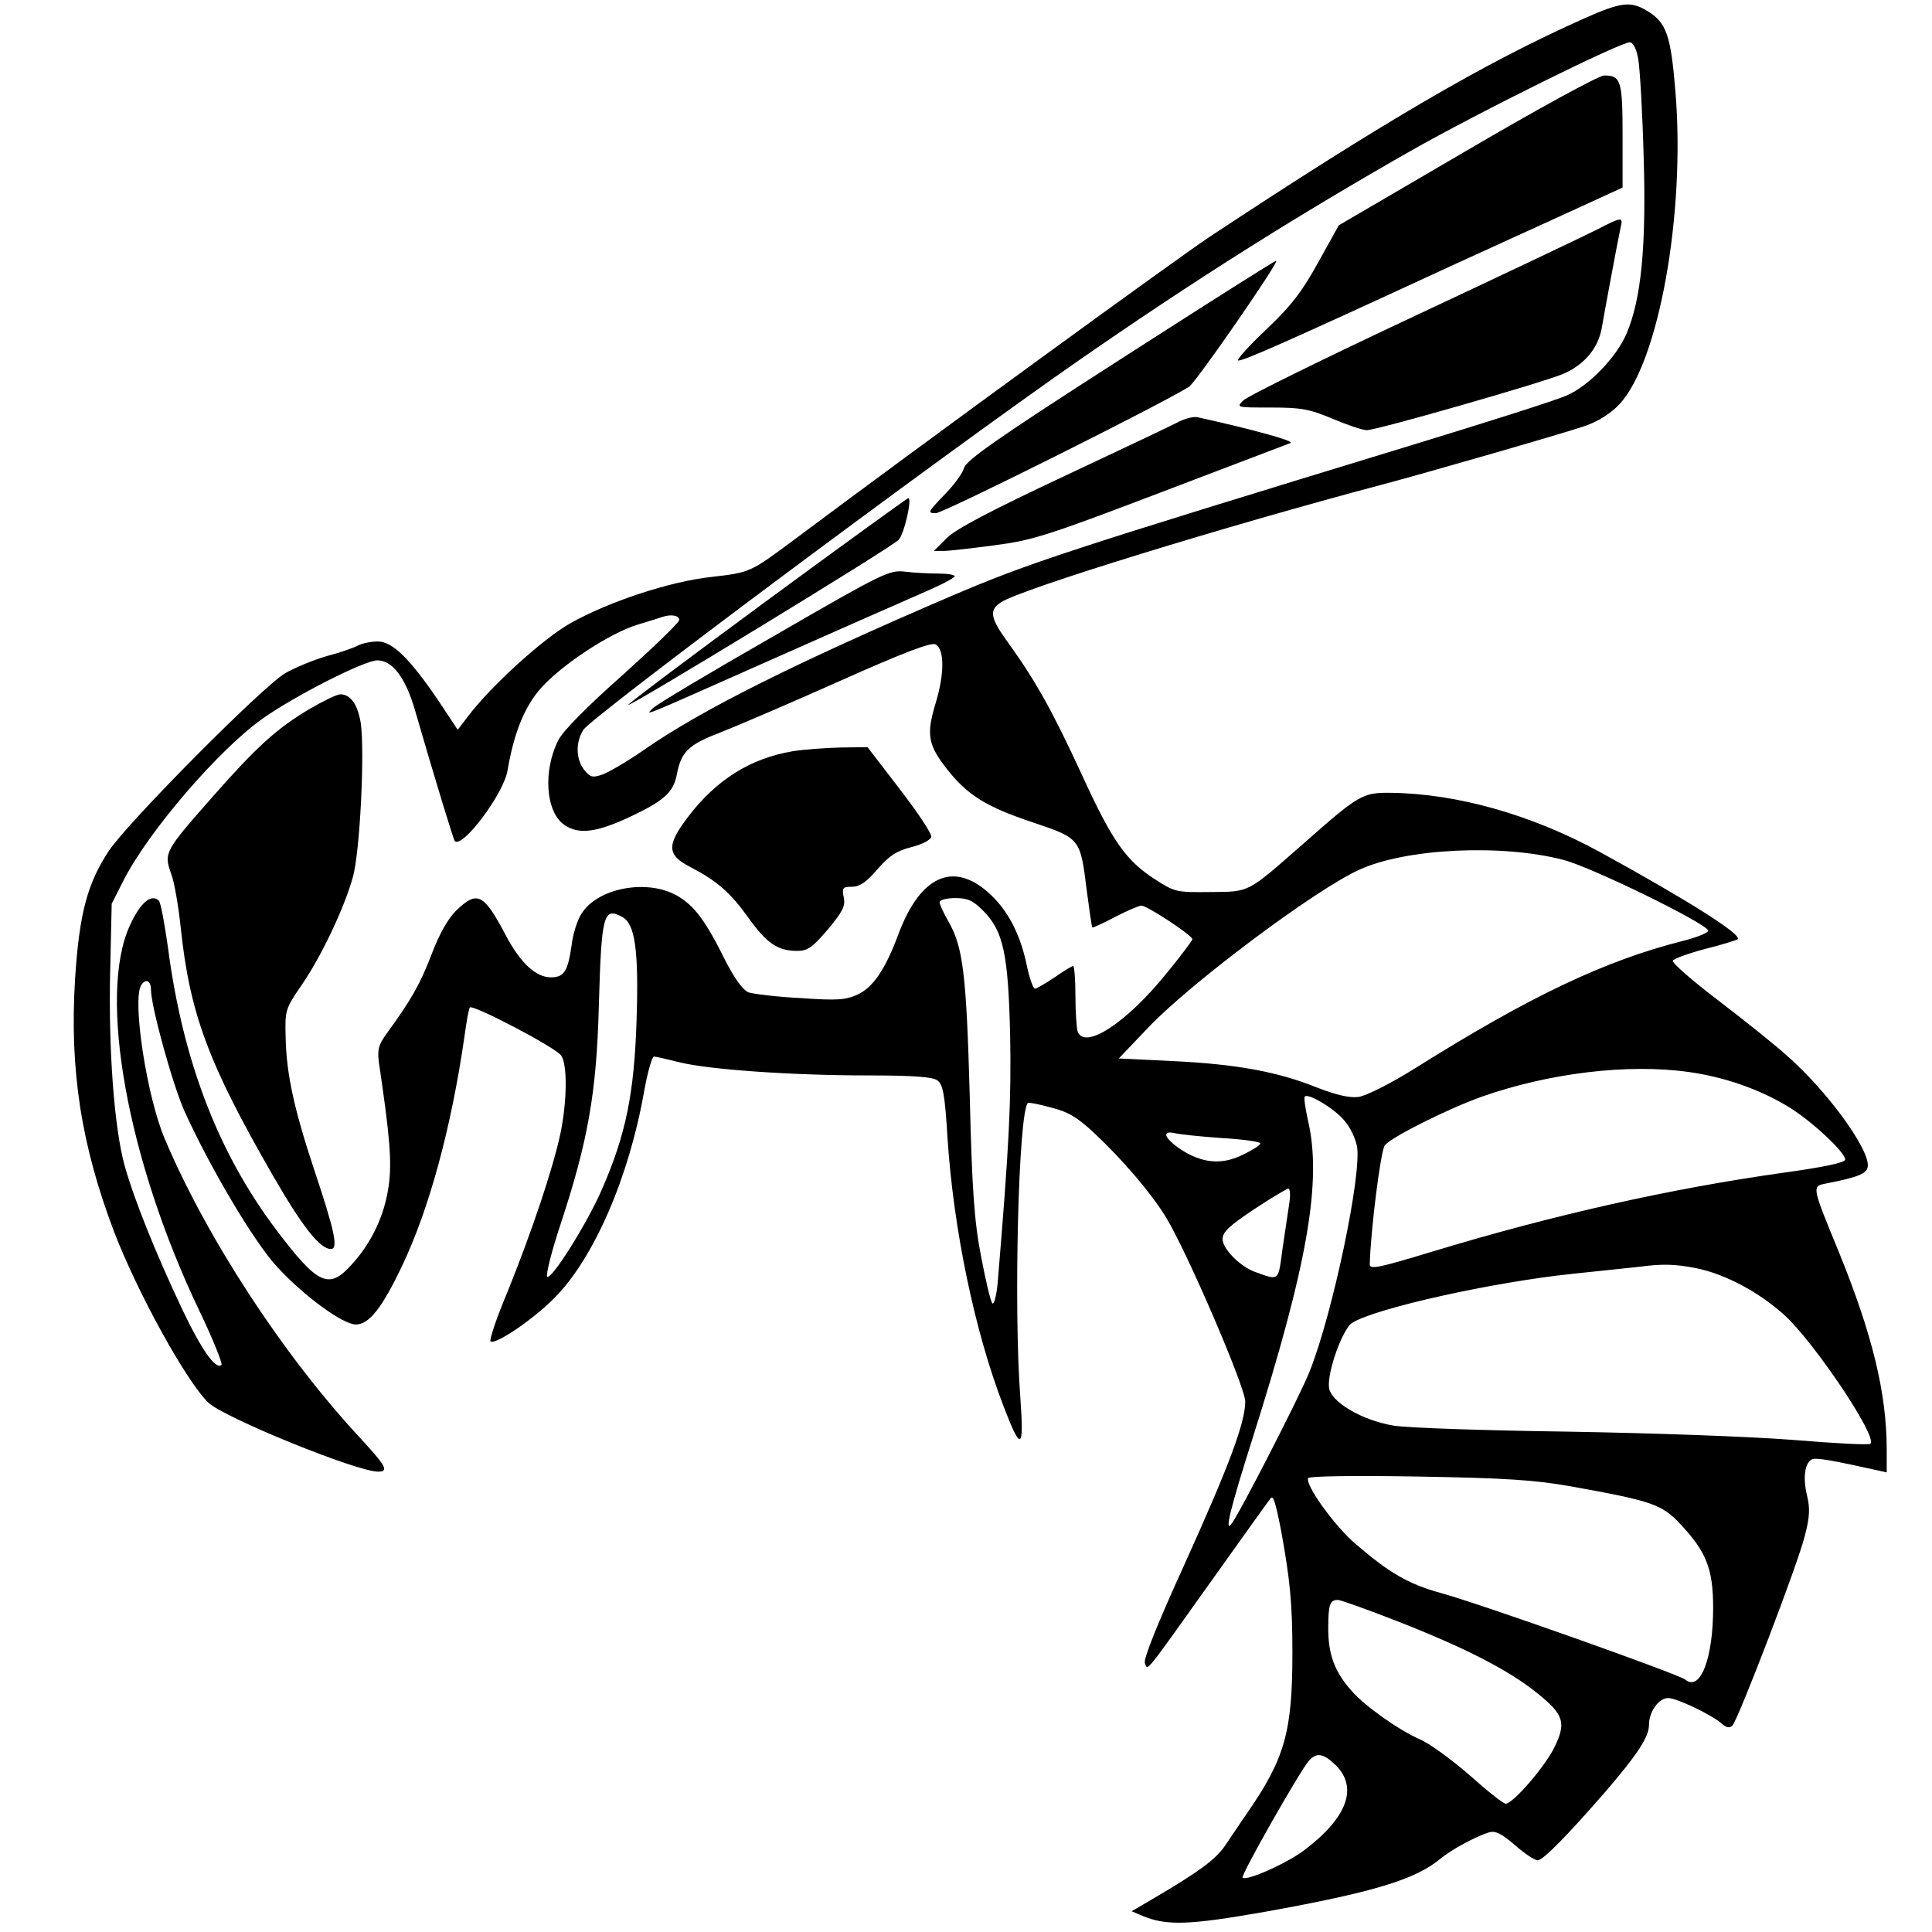
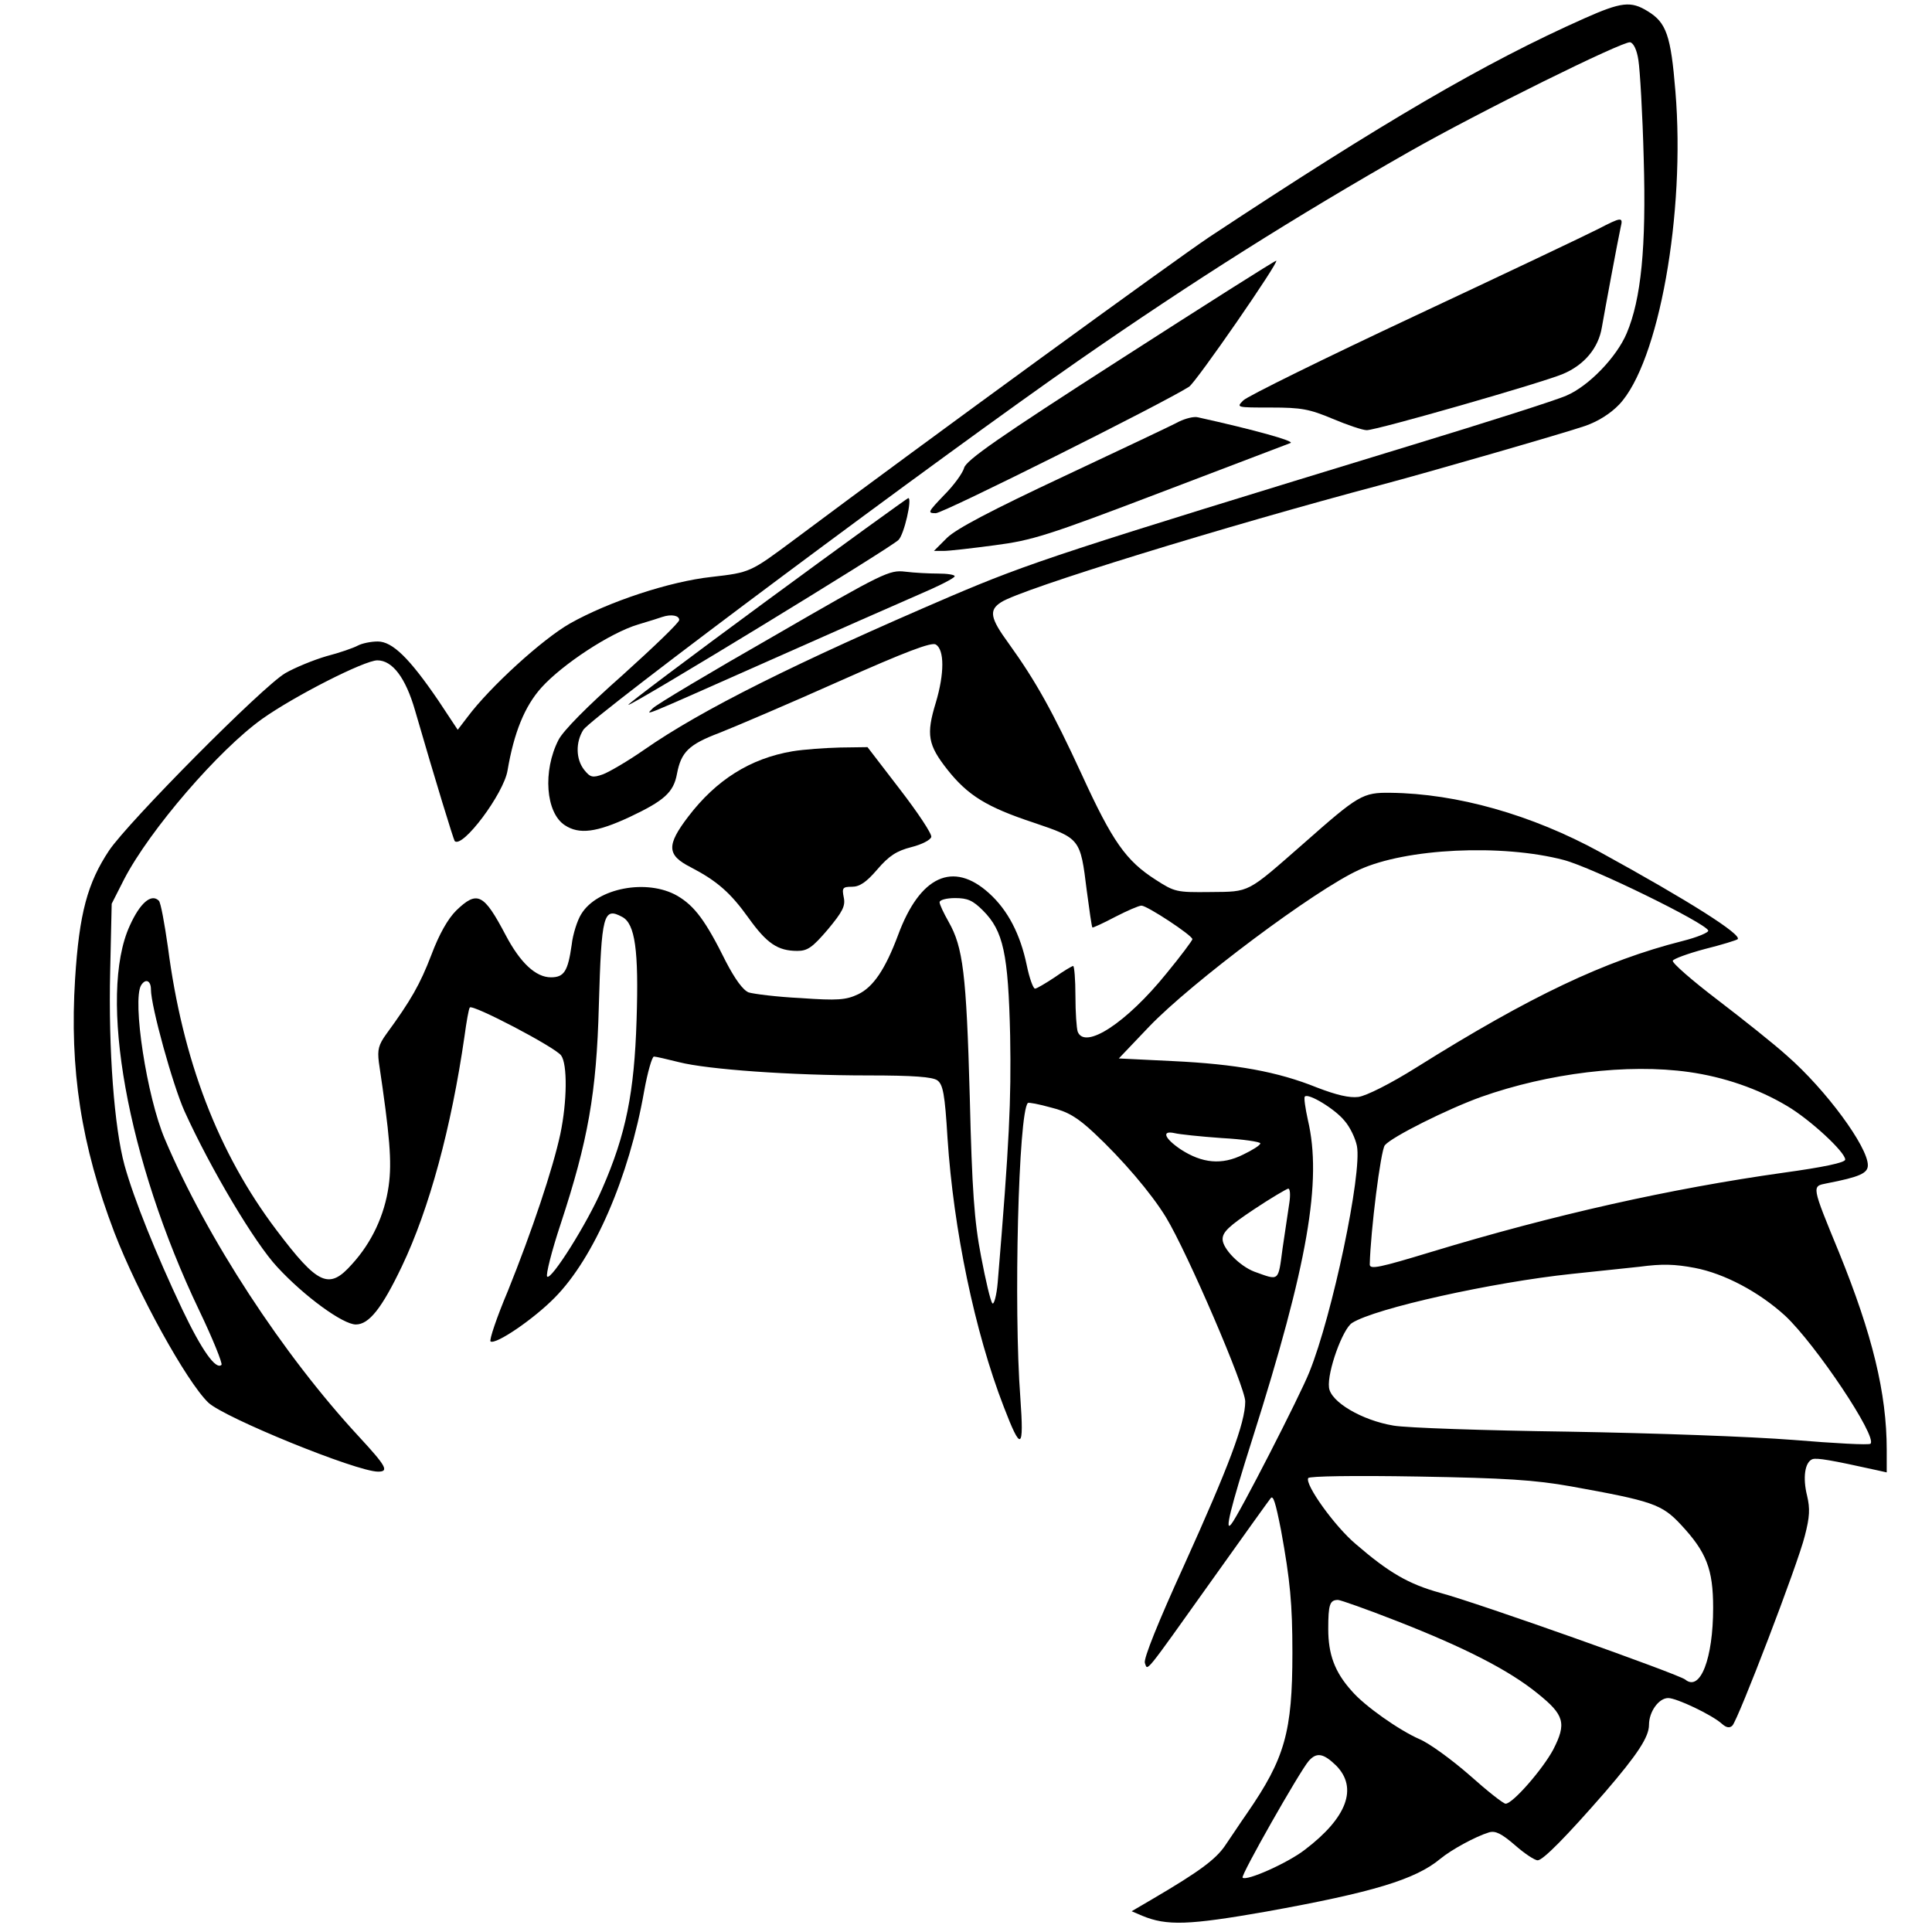
<svg xmlns="http://www.w3.org/2000/svg" version="1.0" width="512pt" height="512pt" viewBox="0 0 512 512" preserveAspectRatio="xMidYMid meet">
  <g transform="translate(0,512) scale(0.1,-0.1)" fill="#000000" stroke="none">
    <path d="M4198 5071 c-263 -117 -533 -275 -993 -579 -94 -63 -736 -530 -1100 -802 -117 -87 -116 -87 -220 -99 -110 -12 -271 -65 -374 -123 -74 -42 -213 -169 -272 -248 l-26 -34 -51 77 c-77 113 -122 157 -161 157 -18 0 -42 -5 -53 -11 -11 -6 -48 -19 -83 -28 -34 -10 -83 -30 -109 -45 -60 -35 -415 -393 -467 -470 -57 -86 -79 -166 -90 -340 -15 -240 16 -441 104 -672 62 -161 191 -395 249 -451 42 -40 393 -183 450 -183 30 0 21 15 -51 93 -201 217 -403 526 -514 788 -48 112 -87 368 -63 408 12 19 26 12 26 -11 0 -45 58 -254 89 -323 69 -152 186 -349 246 -413 72 -78 174 -152 208 -152 35 0 69 43 122 154 73 153 131 368 166 610 5 37 11 72 14 76 6 10 226 -105 242 -127 17 -23 16 -122 -2 -208 -20 -93 -75 -257 -139 -416 -30 -71 -50 -131 -46 -134 14 -9 114 59 170 116 104 105 197 319 237 547 9 50 21 92 26 92 5 0 35 -7 67 -15 75 -19 294 -35 501 -35 121 0 170 -4 183 -13 15 -11 20 -36 27 -153 16 -243 72 -513 149 -712 46 -120 54 -116 44 24 -18 237 -5 757 20 781 2 2 29 -3 61 -12 45 -11 70 -26 114 -67 75 -70 152 -160 191 -224 57 -94 210 -450 210 -488 0 -57 -44 -173 -162 -434 -68 -149 -108 -248 -104 -259 8 -21 -5 -37 176 217 84 118 155 217 157 219 7 10 13 -9 28 -85 24 -132 30 -194 30 -324 0 -210 -20 -280 -120 -425 -19 -27 -45 -67 -59 -87 -25 -36 -68 -68 -189 -139 l-58 -34 28 -12 c65 -27 123 -25 328 11 283 51 396 85 462 140 29 24 93 59 129 70 17 5 33 -3 69 -34 25 -22 52 -40 60 -40 14 0 76 63 178 180 87 101 117 147 117 179 0 35 26 71 51 71 22 0 115 -44 142 -68 12 -11 21 -12 28 -5 15 15 174 429 192 503 13 50 14 72 6 106 -12 48 -6 89 14 97 12 4 48 -2 170 -29 l27 -6 0 60 c0 150 -38 305 -126 522 -74 180 -73 176 -33 184 88 17 109 27 109 48 0 49 -111 200 -214 290 -33 30 -116 96 -184 148 -67 51 -121 98 -119 104 2 5 40 19 85 31 44 11 83 23 87 26 12 12 -128 101 -365 231 -181 99 -379 155 -555 157 -74 1 -85 -6 -230 -134 -152 -133 -141 -128 -248 -129 -89 -1 -94 0 -145 33 -78 50 -114 101 -195 278 -77 167 -122 248 -194 348 -49 67 -53 88 -20 109 53 35 596 202 1007 311 121 32 488 138 540 156 35 12 68 33 91 57 105 111 176 507 149 830 -12 148 -24 182 -73 212 -45 28 -70 25 -169 -19z m144 -111 c4 -25 11 -142 14 -260 7 -236 -7 -373 -45 -463 -27 -64 -101 -140 -159 -165 -26 -12 -212 -71 -412 -132 -923 -282 -1011 -311 -1220 -400 -410 -176 -661 -301 -813 -407 -43 -30 -93 -59 -109 -65 -28 -10 -34 -8 -50 12 -22 28 -23 73 -2 106 24 36 946 724 1313 979 304 211 574 381 874 552 188 107 567 294 587 291 9 -2 18 -20 22 -48z m-2542 -1483 c0 -7 -68 -72 -150 -146 -94 -83 -158 -148 -170 -172 -42 -82 -34 -193 17 -226 38 -25 84 -19 172 22 91 43 116 65 125 114 11 58 31 78 113 109 43 17 186 78 318 137 175 78 244 104 255 97 23 -14 23 -77 0 -154 -26 -85 -21 -112 31 -178 54 -68 104 -99 228 -140 124 -42 124 -42 141 -180 7 -52 13 -96 15 -98 1 -1 28 11 60 28 31 16 63 30 70 30 15 0 135 -79 135 -89 0 -3 -31 -45 -69 -91 -105 -130 -216 -203 -235 -154 -3 9 -6 51 -6 95 0 43 -3 79 -6 79 -3 0 -25 -13 -49 -30 -24 -16 -48 -30 -52 -30 -5 0 -15 28 -22 62 -17 82 -50 146 -100 191 -95 86 -183 46 -241 -111 -34 -91 -66 -138 -106 -157 -32 -15 -54 -17 -152 -10 -63 3 -125 11 -138 15 -15 6 -36 35 -60 81 -54 109 -83 148 -129 175 -80 46 -213 21 -255 -49 -10 -16 -22 -53 -25 -81 -10 -70 -20 -86 -55 -86 -40 0 -81 38 -120 112 -58 110 -75 119 -131 65 -22 -22 -45 -62 -66 -118 -30 -78 -54 -120 -119 -209 -21 -29 -24 -42 -20 -75 29 -195 35 -264 26 -328 -11 -78 -45 -150 -97 -207 -61 -69 -90 -56 -201 91 -154 204 -248 449 -287 749 -9 63 -19 118 -24 123 -20 20 -50 -6 -77 -66 -85 -185 -7 -621 184 -1020 36 -75 62 -140 59 -144 -15 -14 -52 38 -104 147 -70 148 -128 292 -153 382 -27 99 -43 305 -38 515 l4 178 33 65 c68 131 251 343 366 425 86 61 271 155 305 155 40 0 75 -46 100 -133 55 -190 102 -342 105 -346 21 -20 130 126 140 187 17 100 45 170 90 220 55 61 182 145 256 167 30 9 59 18 64 20 24 8 45 4 45 -8z m2344 -636 c76 -20 376 -167 383 -187 2 -5 -29 -18 -69 -28 -205 -52 -403 -146 -703 -334 -70 -44 -134 -76 -155 -79 -24 -3 -58 5 -110 25 -104 42 -214 62 -382 70 l-143 7 80 84 c112 117 440 363 557 416 124 57 378 69 542 26z m-1539 -134 c54 -54 67 -114 72 -332 3 -171 -2 -282 -33 -654 -3 -35 -10 -59 -14 -55 -5 5 -18 61 -30 124 -18 93 -24 175 -30 423 -9 328 -18 397 -56 464 -13 23 -24 46 -24 52 0 6 18 11 41 11 33 0 47 -6 74 -33z m-956 -17 c34 -18 44 -88 38 -273 -6 -192 -28 -303 -91 -447 -39 -91 -136 -245 -146 -233 -4 4 12 68 36 140 72 219 95 346 101 578 7 242 12 262 62 235z m2827 -411 c92 -13 183 -44 260 -90 61 -36 154 -122 154 -142 0 -8 -56 -20 -165 -35 -298 -42 -607 -111 -933 -210 -135 -41 -162 -47 -162 -33 2 88 29 303 40 316 18 22 166 96 255 128 178 63 388 89 551 66z m-913 -129 c15 -17 29 -47 33 -67 14 -72 -65 -448 -126 -599 -24 -61 -188 -381 -207 -403 -18 -23 -3 40 56 226 147 463 185 684 147 845 -7 32 -11 60 -8 62 9 10 80 -33 105 -64z m-325 -46 c56 -3 102 -10 102 -14 0 -5 -21 -18 -46 -30 -56 -28 -108 -23 -165 14 -43 29 -52 51 -16 43 12 -3 68 -9 125 -13z m179 -171 c-3 -21 -11 -75 -18 -121 -12 -90 -8 -86 -75 -62 -39 15 -84 61 -84 86 0 19 17 35 83 79 45 30 86 54 91 55 5 0 6 -17 3 -37z m1074 -173 c79 -15 171 -64 240 -127 81 -76 245 -321 226 -339 -4 -4 -95 1 -204 10 -116 9 -364 18 -598 22 -220 3 -428 10 -462 16 -84 14 -167 63 -171 101 -5 41 36 155 61 171 61 39 373 108 582 130 83 9 164 17 180 19 60 8 93 7 146 -3z m-328 -579 c216 -39 241 -47 292 -102 67 -72 85 -117 85 -220 0 -134 -34 -223 -74 -190 -17 14 -546 202 -650 230 -83 23 -135 53 -223 129 -56 47 -136 159 -126 175 3 5 119 7 292 4 231 -4 308 -9 404 -26z m-461 -357 c179 -70 297 -130 373 -192 71 -57 77 -79 41 -149 -28 -52 -107 -143 -126 -143 -6 0 -49 34 -96 76 -47 41 -106 84 -132 95 -53 23 -146 88 -180 128 -45 50 -62 97 -62 164 0 65 4 77 26 77 6 0 77 -25 156 -56z m-161 -383 c58 -59 29 -138 -83 -223 -45 -35 -155 -84 -165 -74 -6 5 151 281 175 309 21 24 39 21 73 -12z" />
-     <path d="M3887 4721 l-339 -198 -55 -99 c-43 -78 -72 -115 -136 -176 -45 -42 -79 -80 -76 -83 6 -5 114 42 564 250 116 53 265 121 333 152 l122 56 0 136 c0 147 -4 161 -49 161 -15 -1 -173 -87 -364 -199z" />
    <path d="M4235 4513 c-27 -14 -246 -118 -485 -230 -239 -112 -444 -213 -455 -224 -19 -19 -19 -19 73 -19 81 0 102 -4 164 -30 38 -16 79 -30 90 -30 27 0 466 126 520 149 57 24 94 69 103 123 8 46 42 229 50 266 7 28 2 27 -60 -5z" />
    <path d="M2968 4167 c-321 -206 -408 -267 -413 -287 -4 -14 -27 -46 -53 -72 -43 -45 -45 -48 -22 -48 20 0 602 291 671 335 18 11 242 335 231 334 -4 0 -190 -118 -414 -262z" />
    <path d="M3125 4003 c-16 -9 -154 -74 -305 -145 -194 -91 -285 -139 -310 -163 l-35 -35 26 0 c14 0 75 7 135 15 100 13 141 26 440 140 181 69 336 128 344 131 12 5 -96 35 -245 68 -11 3 -33 -3 -50 -11z" />
    <path d="M2032 3528 c-204 -150 -369 -274 -367 -276 5 -5 694 415 716 437 15 14 37 111 26 111 -2 0 -171 -122 -375 -272z" />
    <path d="M2050 3434 c-168 -96 -312 -182 -320 -191 -19 -20 -44 -30 310 127 162 72 339 150 392 173 54 23 98 45 98 50 0 4 -20 7 -44 7 -24 0 -63 2 -87 5 -42 5 -57 -2 -349 -171z" />
-     <path d="M820 3241 c-87 -52 -139 -99 -257 -233 -126 -143 -129 -148 -110 -202 9 -22 20 -88 26 -145 24 -227 73 -359 244 -656 79 -137 125 -195 154 -195 20 0 10 47 -43 206 -54 162 -75 257 -77 354 -2 73 -1 76 42 139 53 77 113 204 136 286 19 66 32 333 21 409 -8 49 -27 76 -54 76 -9 0 -46 -18 -82 -39z" />
    <path d="M2100 3129 c-112 -19 -202 -76 -276 -173 -58 -76 -57 -102 6 -134 71 -37 106 -68 154 -135 48 -67 77 -87 129 -87 27 0 40 9 81 57 39 47 47 62 42 85 -5 25 -3 28 22 28 20 0 38 12 67 46 31 36 51 49 90 59 28 7 51 19 53 27 2 8 -36 65 -83 126 l-86 112 -72 -1 c-40 -1 -97 -5 -127 -10z" />
  </g>
</svg>